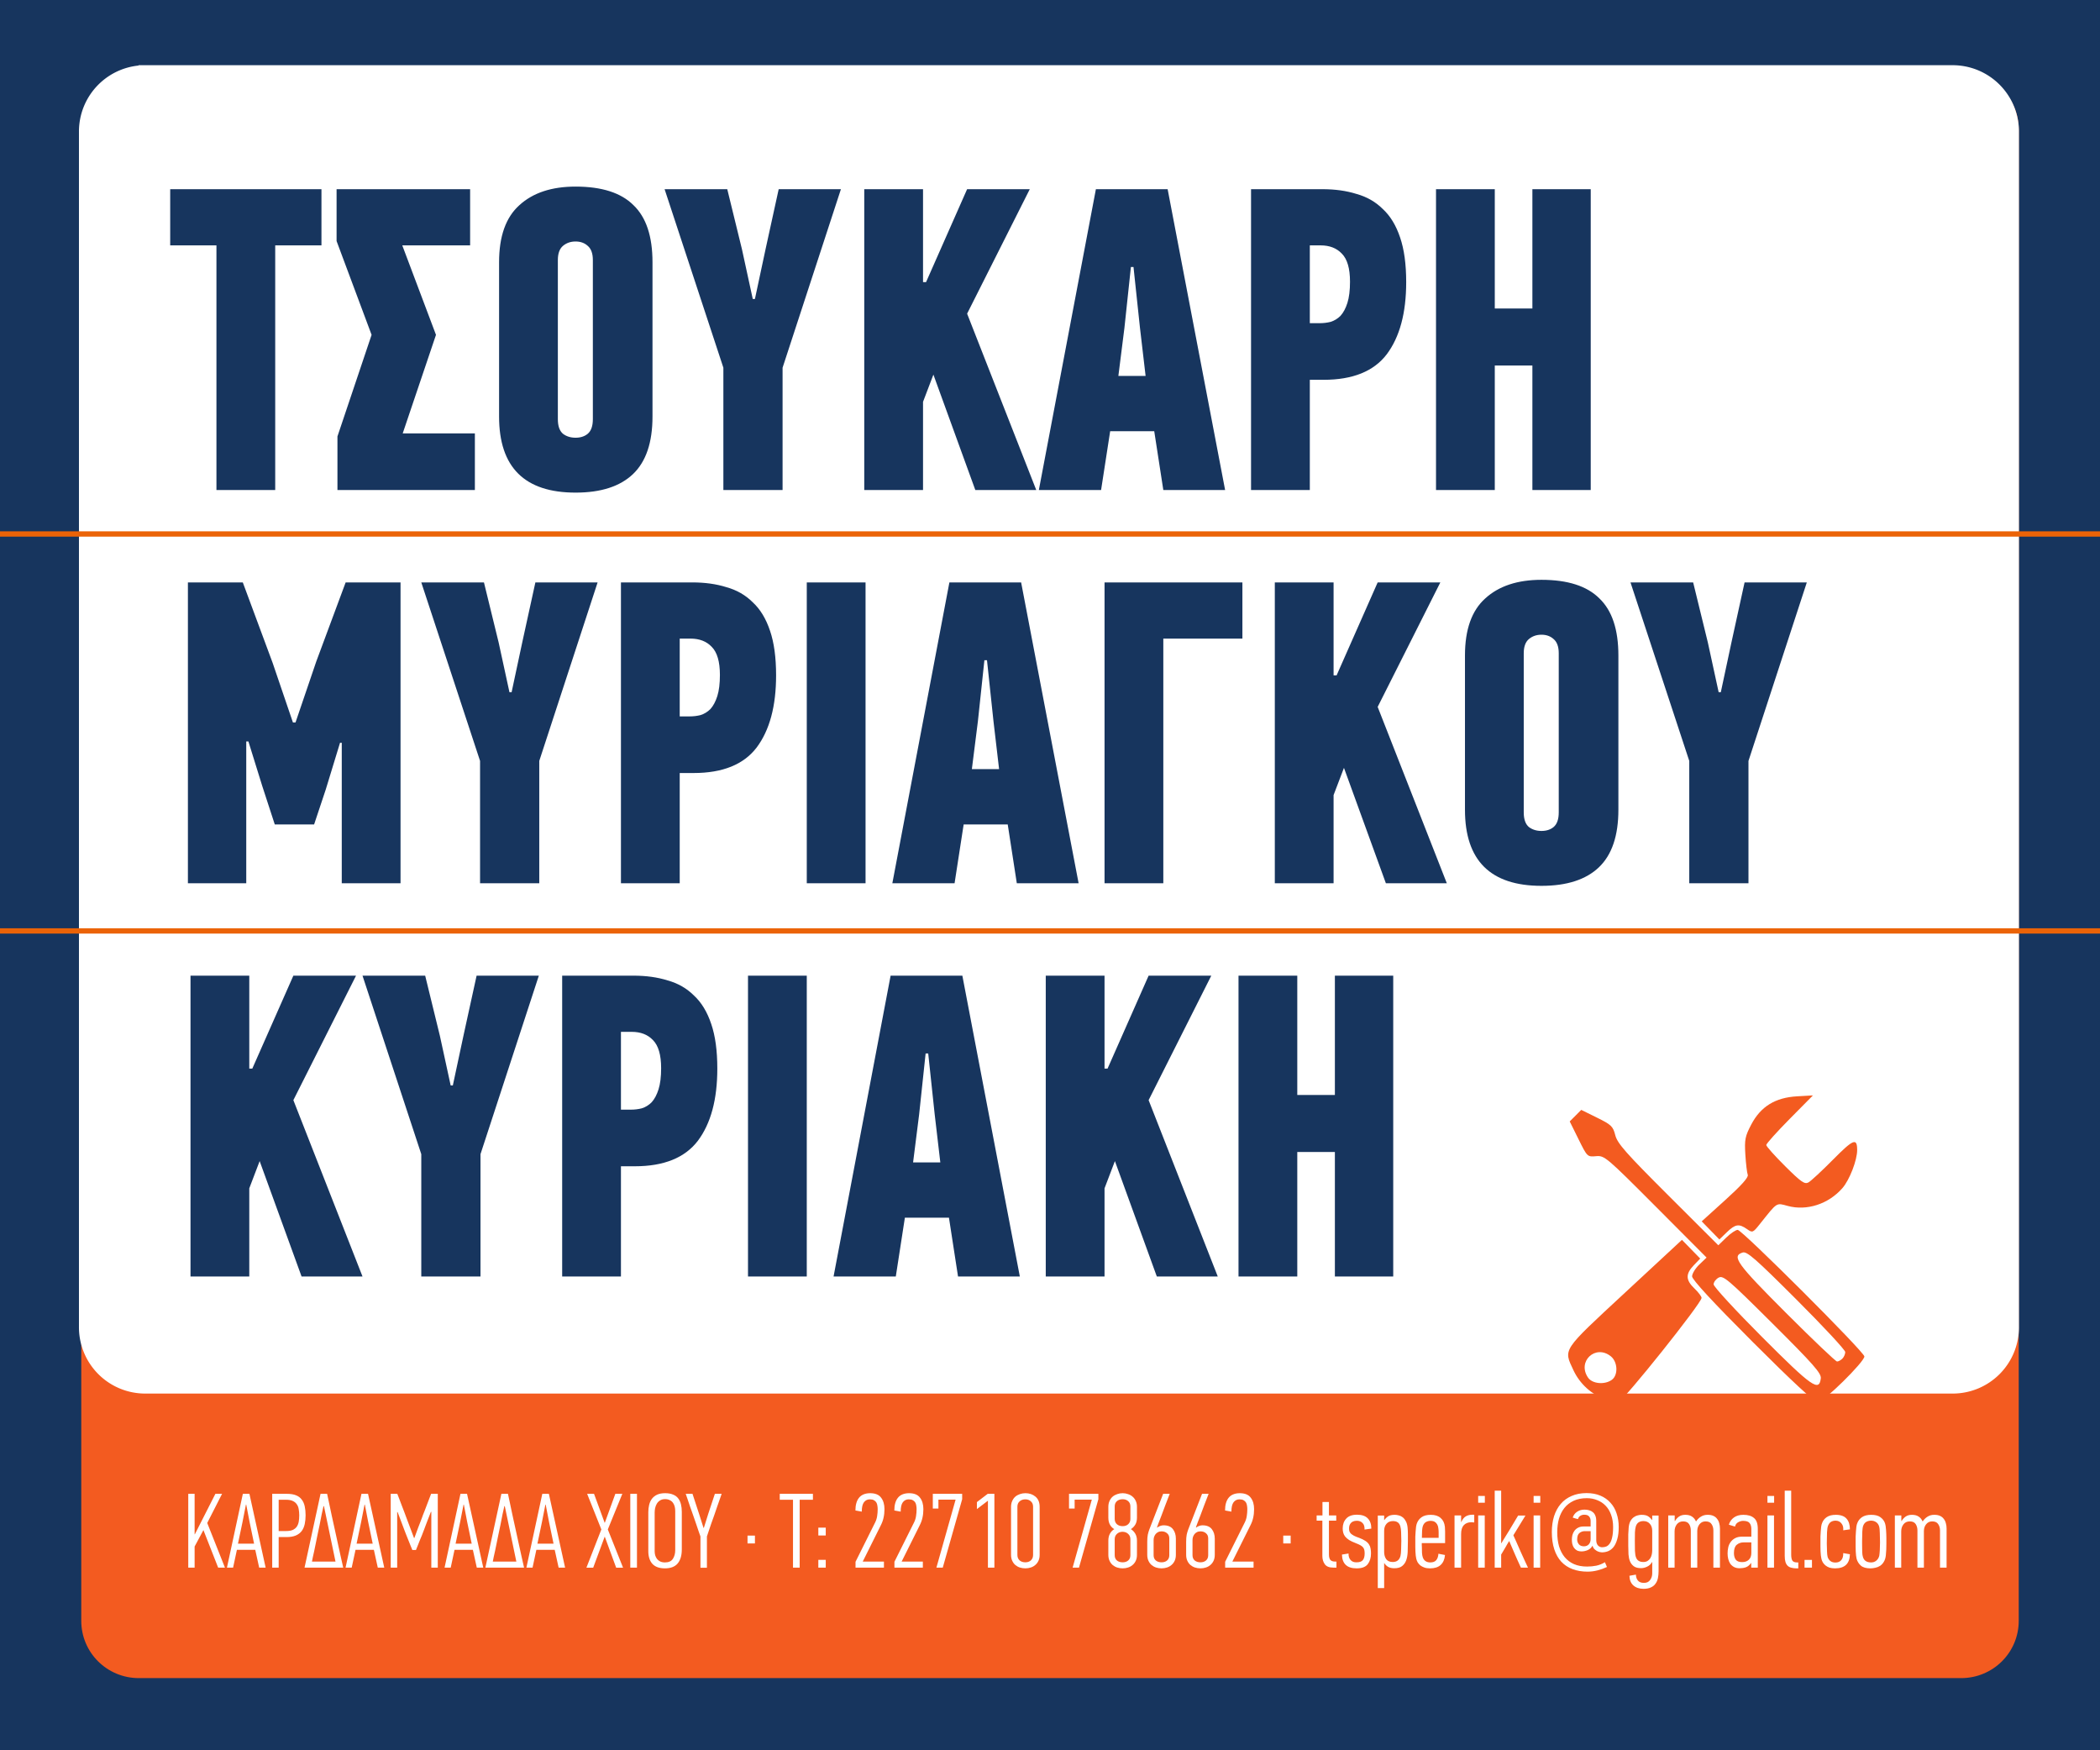
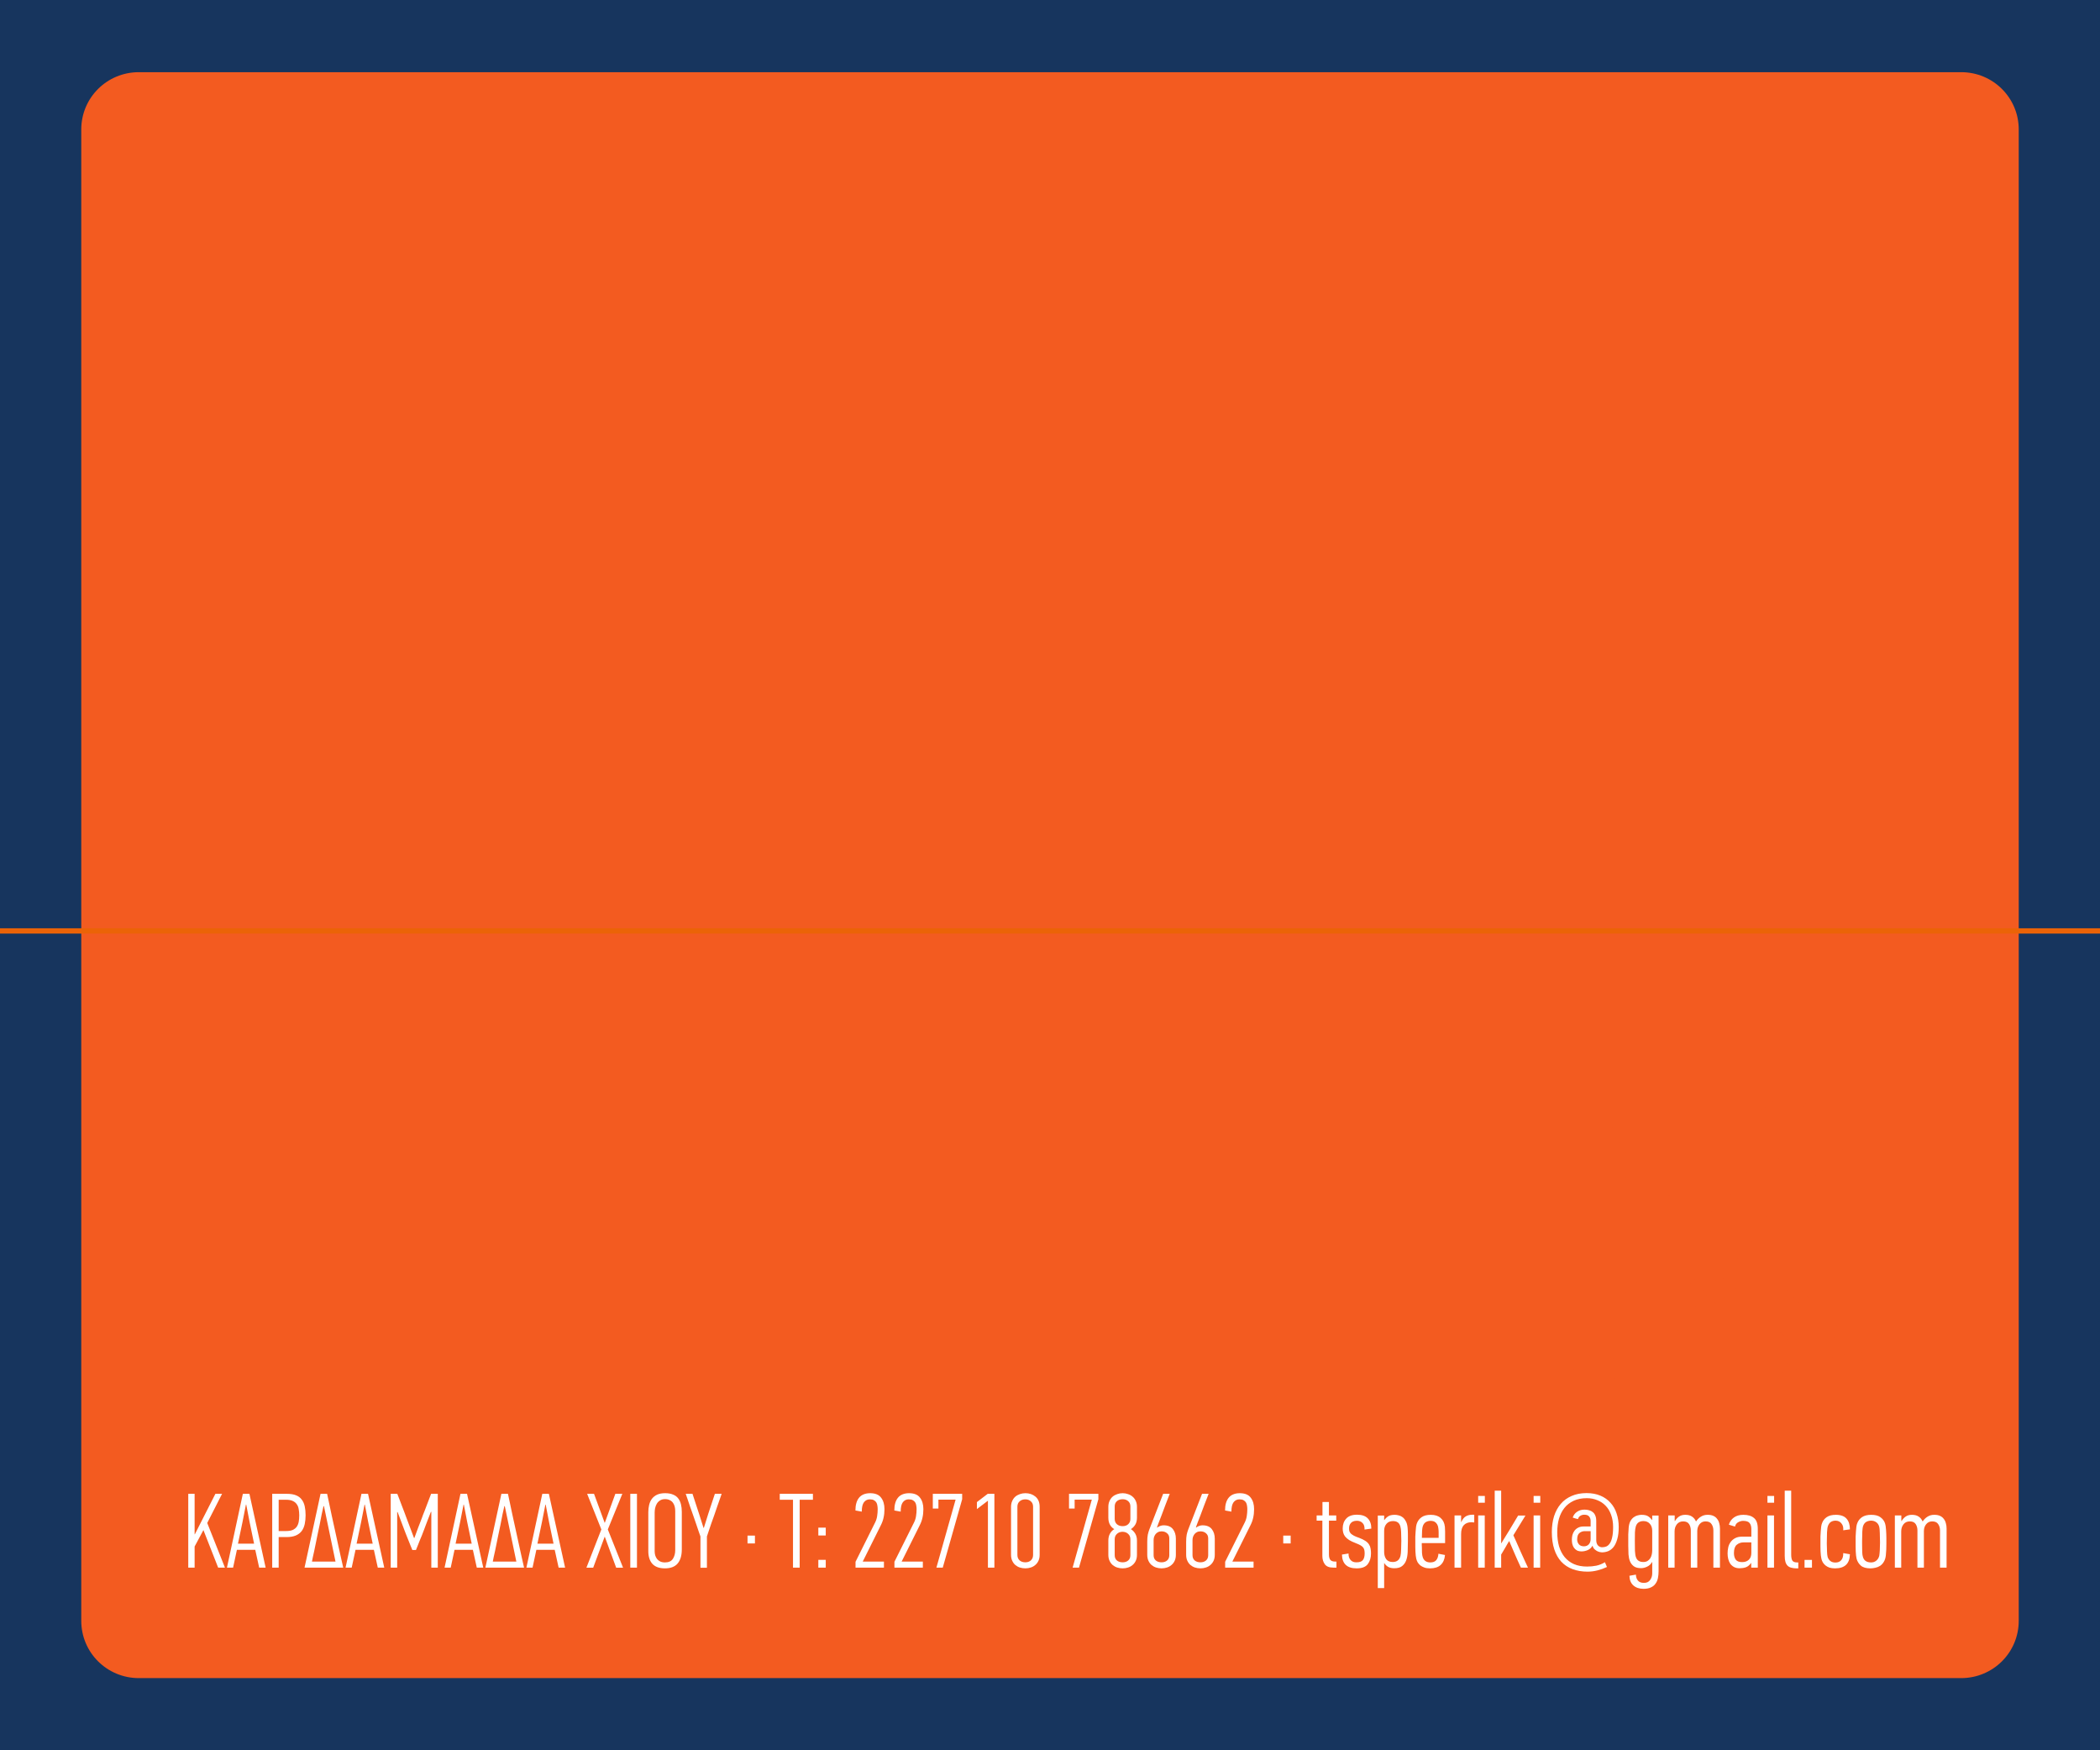
<svg xmlns="http://www.w3.org/2000/svg" width="336" height="280" viewBox="0 0 252 210" version="1.2">
  <defs>
-     <path id="a" d="M989.69 45.267h679.122v248.64H989.69Z" />
    <path id="b" d="M989.69 45.267h679.122v248.64H989.69Z" />
  </defs>
  <path style="fill:#17355e;stroke-width:1.794;stroke-miterlimit:10" d="M0 0h252v210H0Z" />
  <path style="fill:#f35b20;stroke-width:1.651;stroke-miterlimit:10" d="M16.666 8.659h218.668c3.83 0 6.914 3.067 6.914 6.876v178.93c0 3.81-3.084 6.876-6.914 6.876H16.666c-3.83 0-6.914-3.067-6.914-6.876V15.535c0-3.81 3.084-6.876 6.914-6.876z" />
-   <path style="opacity:1;fill:#fff;stroke:#fff;stroke-width:1.639;stroke-miterlimit:10" d="M17.444 8.643h216.86a7.133 7.133 0 0 1 7.15 7.149v143.44a7.133 7.133 0 0 1-7.15 7.15H17.444a7.133 7.133 0 0 1-7.15-7.15V15.793a7.133 7.133 0 0 1 7.15-7.149z" />
  <g style="font-size:20px;line-height:.9;white-space:pre;shape-inside:url(#a);fill:#17355e">
-     <path d="M994.63 48.143v11.32h-2.72v-11.32h-2.14v-2.6h7v2.6zm5.9 8.7h3.34v2.62h-6.36v-2.48l1.58-4.7-1.62-4.34v-2.4h6.18v2.6h-3.14l1.56 4.14zm8.8-8.02q0-.46-.24-.66-.22-.2-.56-.2-.34 0-.58.2-.24.2-.24.66v7.36q0 .48.24.68.24.18.58.18.34 0 .56-.18.24-.2.24-.68zm2.76 7.24q0 1.8-.9 2.66-.9.86-2.66.86-3.54 0-3.54-3.52v-7.14q0-1.8.94-2.64.94-.86 2.6-.86 1.82 0 2.68.86.88.84.88 2.64zm4.74-5.44.5-2.34.6-2.74h2.88l-2.7 8.26v5.66h-2.74v-5.66l-2.72-8.26h2.9l.68 2.78.5 2.3zm7.92-.78 1.9-4.3h2.9l-2.9 5.76 3.2 8.16h-2.82l-1.94-5.34-.48 1.26v4.08h-2.72v-13.92h2.72v4.3zm10.56 6.9h-2.04l-.42 2.72h-2.88l2.64-13.92h3.32l2.66 13.92h-2.86zm-1.38-4.78-.28 2.22h1.26l-.26-2.22-.3-2.82h-.12zm9.16-6.42q.88 0 1.58.22.72.2 1.22.7.52.48.8 1.32.28.82.28 2.06 0 2.14-.9 3.34-.9 1.18-2.92 1.18h-.64v5.1h-2.72v-13.92zm-.58 2.6v3.6h.46q.26 0 .5-.06.26-.08.46-.28.2-.22.32-.6t.12-.98q0-.92-.38-1.3-.36-.38-.98-.38zm10.3 11.32v-5.76h-1.74v5.76h-2.72v-13.92h2.72v5.52h1.74v-5.52h2.7v13.92zm-58.2 15.475-.58-1.78-.64-2.06h-.1v6.56h-2.7v-13.92h2.54l1.38 3.72.94 2.76h.12l.96-2.82 1.36-3.66h2.54v13.92h-2.72v-6.5h-.08l-.66 2.16-.54 1.62zm10.96-6.12.5-2.34.6-2.74h2.88l-2.7 8.26v5.66h-2.74v-5.66l-2.72-8.26h2.9l.68 2.78.5 2.3zm8.36-5.08q.88 0 1.58.22.72.2 1.22.7.52.48.8 1.32.28.82.28 2.06 0 2.14-.9 3.34-.9 1.18-2.92 1.18h-.64v5.1h-2.72v-13.92zm-.58 2.6v3.6h.46q.26 0 .5-.06.26-.08.46-.28.2-.22.32-.6t.12-.98q0-.92-.38-1.3-.36-.38-.98-.38zm5.88 11.32v-13.92h2.72v13.92zm9.3-2.72h-2.04l-.42 2.72h-2.88l2.64-13.92h3.32l2.66 13.92h-2.86zm-1.38-4.78-.28 2.22h1.26l-.26-2.22-.3-2.82h-.12zm8.58-3.82v11.32h-2.72v-13.92h6.38v2.6zm8.02 1.7 1.9-4.3h2.9l-2.9 5.76 3.2 8.16h-2.82l-1.94-5.34-.48 1.26v4.08h-2.72v-13.92h2.72v4.3zm10.28-1.02q0-.46-.24-.66-.22-.2-.56-.2-.34 0-.58.2-.24.2-.24.66v7.36q0 .48.24.68.24.18.58.18.34 0 .56-.18.24-.2.24-.68zm2.76 7.24q0 1.8-.9 2.66-.9.86-2.66.86-3.54 0-3.54-3.52v-7.14q0-1.8.94-2.64.94-.86 2.6-.86 1.82 0 2.68.86.88.84.88 2.64zm4.74-5.44.5-2.34.6-2.74h2.88l-2.7 8.26v5.66h-2.74v-5.66l-2.72-8.26h2.9l.68 2.78.5 2.3zm-67.96 17.416 1.9-4.3h2.9l-2.9 5.76 3.2 8.16h-2.82l-1.94-5.34-.48 1.26v4.08h-2.72v-13.92h2.72v4.3zm9.28.78.5-2.34.6-2.74h2.88l-2.7 8.26v5.66h-2.74v-5.66l-2.72-8.26h2.9l.68 2.78.5 2.3zm8.36-5.08q.88 0 1.58.22.72.2 1.22.7.52.48.8 1.32.28.82.28 2.06 0 2.14-.9 3.34-.9 1.18-2.92 1.18h-.64v5.1h-2.72v-13.92zm-.58 2.6v3.6h.46q.26 0 .5-.06.26-.08.46-.28.2-.22.32-.6t.12-.98q0-.92-.38-1.3-.36-.38-.98-.38zm5.88 11.32v-13.92h2.72v13.92zm9.3-2.72h-2.04l-.42 2.72h-2.88l2.64-13.92h3.32l2.66 13.92h-2.86zm-1.38-4.78-.28 2.22h1.26l-.26-2.22-.3-2.82h-.12zm8.72-2.12 1.9-4.3h2.9l-2.9 5.76 3.2 8.16h-2.82l-1.94-5.34-.48 1.26v4.08h-2.72v-13.92h2.72v4.3zm10.52 9.62v-5.76h-1.74v5.76h-2.72v-13.92h2.72v5.52h1.74v-5.52h2.7v13.92z" style="font-weight:700;font-family:'PF Din Text Comp Pro';-inkscape-font-specification:'PF Din Text Comp Pro Bold'" aria-label="ΤΣΟΥΚΑΡΗ ΜΥΡΙΑΓΚΟΥ ΚΥΡΙΑΚΗ" transform="translate(-2546.05 -95.394) scale(2.593)" />
-   </g>
+     </g>
  <g style="font-size:20px;line-height:.9;white-space:pre;shape-inside:url(#b);fill:#fff">
    <path d="m996.39 59.463-2.78-7.08-1.66 3.1v3.98h-1.2v-13.92h1.2v7.64h.04l3.88-7.64h1.26l-2.8 5.5 3.34 8.42zm7.74 0-.74-3.36h-3.46l-.72 3.36h-1.16l3-13.92h1.24l3.06 13.92zm-2.5-11.88-.66 3.36-.84 4h3.04l-.84-4.04-.64-3.32zm7.74-2.04q1.04 0 1.72.28.7.28 1.08.82.4.52.56 1.28.16.74.16 1.66 0 .88-.16 1.64-.16.76-.56 1.32-.4.54-1.12.86-.7.3-1.78.3h-1.46v5.76h-1.22v-13.92zm-1.56 7.02h1.4q.76 0 1.24-.2.48-.22.76-.6.28-.4.38-.94.1-.56.1-1.22 0-.62-.1-1.16-.08-.54-.36-.92-.26-.4-.74-.62-.48-.24-1.24-.24h-1.44zm4.88 6.9 3.02-13.92h1.24q.12.58.36 1.68t.52 2.46q.3 1.34.62 2.82.34 1.48.62 2.84.3 1.34.54 2.44.24 1.1.38 1.68zm3.58-11.6q-.14.58-.34 1.52-.18.94-.4 2.04-.08.36-.2.94-.12.56-.26 1.24-.12.66-.28 1.38-.14.7-.28 1.36-.14.64-.26 1.16-.1.52-.16.82h4.44l-1.44-6.92-.74-3.54zm10.24 11.6-.74-3.36h-3.46l-.72 3.36h-1.16l3-13.92h1.24l3.06 13.92zm-2.5-11.88-.66 3.36-.84 4h3.04l-.84-4.04-.64-3.32zm12.52 1.36q-.1.24-.28.72-.18.46-.38.98-.18.52-.38 1-.18.46-.26.7-.02.06-.14.36-.1.28-.26.68t-.36.86q-.18.46-.34.86l-.28.7q-.12.28-.14.34h-.68q-.1-.26-.32-.78-.2-.52-.44-1.1-.22-.58-.44-1.1l-.3-.78-1.28-3.4h-.08v10.48h-1.22v-13.92h1.24q.12.3.36.92.24.62.5 1.32.26.68.5 1.3t.34.92l1.46 3.88h.06q.1-.28.3-.82l.42-1.14q.24-.6.44-1.14.22-.56.32-.84l.14-.4q.14-.34.32-.8t.38-1 .38-1q.18-.46.3-.78.14-.34.16-.42h1.26v13.92h-1.22v-10.52zm8.66 10.52-.74-3.36h-3.46l-.72 3.36h-1.16l3-13.92h1.24l3.06 13.92zm-2.5-11.88-.66 3.36-.84 4h3.04l-.84-4.04-.64-3.32zm4.12 11.88 3.02-13.92h1.24q.12.58.36 1.68t.52 2.46q.3 1.34.62 2.82.34 1.48.62 2.84.3 1.34.54 2.44.24 1.1.38 1.68zm3.58-11.6q-.14.58-.34 1.52-.18.94-.4 2.04-.08.36-.2.94-.12.56-.26 1.24-.12.66-.28 1.38-.14.7-.28 1.36-.14.64-.26 1.16-.1.52-.16.82h4.44l-1.44-6.92-.74-3.54zm10.24 11.6-.74-3.36h-3.46l-.72 3.36h-1.16l3-13.92h1.24l3.06 13.92zm-2.5-11.88-.66 3.36-.84 4h3.04l-.84-4.04-.64-3.32zm13.36 11.9-2.16-5.88-2.18 5.88h-1.28l2.82-7.22-2.68-6.72h1.3l2.02 5.5 2-5.5h1.32l-2.74 6.72 2.88 7.22zm2.66-.02v-13.92h1.26v13.92zm9.72-3.44q0 1.76-.8 2.68-.78.9-2.38.9-1.6 0-2.38-.86-.76-.86-.76-2.4v-7.32q0-.74.16-1.4.16-.66.52-1.14.38-.5.98-.78.62-.28 1.5-.28.9 0 1.5.26.62.24.98.72.36.46.52 1.12.16.64.16 1.44zm-1.24-7.24q0-.44-.1-.84-.1-.4-.32-.7-.22-.32-.6-.5-.36-.2-.9-.2-.58 0-.96.26-.38.24-.6.62-.22.38-.32.84-.08.44-.08.84v7.26q0 .4.1.78.12.38.34.68.24.3.6.48.38.18.9.18 1.06 0 1.5-.68.44-.68.44-1.64zm5.4 3.18.88-2.8 1.2-3.62h1.28q-.12.34-.34.98-.22.62-.5 1.42-.26.78-.56 1.64l-.58 1.62q-.26.78-.48 1.42-.2.64-.32.96v5.9h-1.22v-5.9q-.12-.32-.34-.96-.2-.64-.48-1.42-.26-.78-.56-1.62-.3-.86-.58-1.64-.26-.8-.48-1.42-.22-.64-.34-.98h1.28l1.2 3.66q.06.18.18.56l.26.82.26.82q.12.38.18.56zm8.24 2.94v-1.48h1.4v1.48zm9.84-8.24v12.8h-1.26v-12.8h-2.5v-1.12h6.26v1.12zm3.52 6.74v-1.48h1.4v1.48zm0 6.06v-1.46h1.4v1.46zm9.719-12.88q-.7 0-1.12.56-.4.54-.4 1.76l-1.2-.22q0-1.56.68-2.4.68-.84 2.08-.86 1.46 0 2.08.84.64.82.64 2.18 0 .88-.18 1.64-.16.74-.56 1.5l-3.36 6.74h4v1.14h-5.36v-1.1l3.72-7.46q.28-.58.36-1.18.1-.62.1-1.28 0-.34-.06-.68-.04-.34-.2-.6-.16-.26-.46-.42-.28-.16-.76-.16zm7.34 0q-.7 0-1.12.56-.4.54-.4 1.76l-1.2-.22q0-1.56.68-2.4.68-.84 2.08-.86 1.46 0 2.08.84.64.82.64 2.18 0 .88-.18 1.64-.16.74-.56 1.5l-3.36 6.74h4v1.14h-5.36v-1.1l3.72-7.46q.28-.58.36-1.18.1-.62.1-1.28 0-.34-.06-.68-.04-.34-.2-.6-.16-.26-.46-.42-.28-.16-.76-.16zm6.42 12.88h-1.2l3.62-12.82h-3.24v1.68h-1.06v-2.78h5.54v1.02zm8.52 0v-12.62l-2.08 1.58v-1.32l2.04-1.56h1.26v13.92zm9.76-2.42q0 .64-.22 1.12-.22.48-.6.8-.36.32-.86.48-.48.16-1.02.16t-1.04-.16q-.48-.16-.86-.48-.36-.32-.58-.8-.22-.48-.22-1.12v-9.04q0-.62.22-1.1.22-.5.58-.82.38-.32.86-.48.5-.18 1.04-.18 1.14 0 1.92.66t.78 1.92zm-1.24-9.08q0-.64-.42-1-.4-.38-1.04-.38-.66 0-1.08.38-.42.36-.42 1v9.12q0 .64.42 1.02.42.36 1.08.36.64 0 1.04-.36.42-.38.42-1.02zm8.66 11.5h-1.2l3.62-12.82h-3.24v1.68h-1.06v-2.78h5.54v1.02zm10.94-9.42q0 .78-.32 1.32-.32.52-.82.84.5.32.82.86.32.54.32 1.3v2.68q0 .64-.22 1.12-.22.48-.6.8-.36.32-.86.48-.48.16-1.02.16t-1.04-.16q-.48-.16-.86-.48-.36-.32-.58-.8-.22-.48-.22-1.12v-2.68q0-.76.3-1.3t.82-.86q-.52-.3-.82-.84-.3-.54-.3-1.32v-2.04q0-.62.22-1.1.22-.5.58-.82.38-.32.86-.48.5-.18 1.04-.18t1.02.18q.5.16.86.48.38.32.6.82.22.48.22 1.1zm-1.24 4.06q0-.62-.42-1-.4-.38-1.04-.4-.66 0-1.08.4-.42.38-.42 1v3.02q0 .64.42 1 .42.34 1.08.34.64 0 1.04-.34.42-.36.42-1zm0-6.18q0-.64-.42-1-.4-.36-1.04-.36-.66 0-1.08.36-.42.36-.42 1v2.36q0 .62.42 1 .42.36 1.08.36.64 0 1.04-.36.42-.38.42-1zm7.34 6.02q0-.62-.42-.96-.4-.36-1.04-.36-.4 0-.68.16-.28.14-.46.38t-.28.54q-.08.3-.08.6v2.82q0 .64.42 1 .42.34 1.08.34.64 0 1.04-.34.42-.36.42-1zm-2.26-2.04q.22-.18.54-.3.32-.12.64-.12 1.2 0 1.76.72t.56 1.8v3.04q0 .64-.22 1.12-.22.48-.6.8-.36.32-.86.48-.48.16-1.02.16t-1.04-.16q-.48-.16-.86-.48-.36-.32-.58-.8-.22-.48-.22-1.12v-2.44q0-.8.1-1.34.12-.54.28-.96l2.62-6.76h1.24q-.4 1.04-.82 2.12-.4 1.08-.74 1.98l-.58 1.5q-.22.6-.26.72zm9.6 2.04q0-.62-.42-.96-.4-.36-1.04-.36-.4 0-.68.16-.28.14-.46.38t-.28.54q-.08.3-.08.6v2.82q0 .64.42 1 .42.34 1.08.34.64 0 1.04-.34.42-.36.42-1zm-2.26-2.04q.22-.18.54-.3.32-.12.64-.12 1.2 0 1.76.72t.56 1.8v3.04q0 .64-.22 1.12-.22.48-.6.8-.36.32-.86.48-.48.16-1.02.16t-1.04-.16q-.48-.16-.86-.48-.36-.32-.58-.8-.22-.48-.22-1.12v-2.44q0-.8.1-1.34.12-.54.28-.96l2.62-6.76h1.24q-.4 1.04-.82 2.12-.4 1.08-.74 1.98l-.58 1.5q-.22.6-.26.72zm8.16-5.32q-.7 0-1.12.56-.4.54-.4 1.76l-1.2-.22q0-1.56.68-2.4.68-.84 2.08-.86 1.46 0 2.08.84.64.82.64 2.18 0 .88-.18 1.64-.16.74-.56 1.5l-3.36 6.74h4v1.14h-5.36v-1.1l3.72-7.46q.28-.58.36-1.18.1-.62.1-1.28 0-.34-.06-.68-.04-.34-.2-.6-.16-.26-.46-.42-.28-.16-.76-.16zm8.26 8.32v-1.48h1.4v1.48zm8.62-5.28h1.38v.98h-1.38v6.36q0 .74.28 1.06.28.3.88.3h.26v1.14h-.6q-1.14 0-1.6-.64-.46-.64-.46-1.56v-6.66h-1.08v-.98h1.1v-2.54h1.22zm3.7 7.18q-.02.76.38 1.22.4.46 1.12.44.88 0 1.2-.42.34-.42.34-1.24 0-.38-.06-.66t-.24-.5q-.18-.22-.5-.4-.32-.18-.84-.38-.78-.3-1.28-.6-.48-.32-.76-.66-.26-.34-.36-.72-.1-.38-.1-.8 0-1.14.66-1.86.66-.74 2.04-.74t2.04.7q.66.68.66 1.92l-1.28.18q.04-.84-.38-1.24-.4-.42-1.06-.42-.44 0-.74.14-.28.12-.44.34-.16.2-.24.46-.06.26-.06.52 0 .28.06.52.08.22.28.44.22.2.58.4.38.2.98.4.74.28 1.18.58.46.3.68.66.24.36.3.78.08.42.08.92 0 1.24-.62 2.04-.62.78-2.08.78-2.72 0-2.78-2.6zm8.38-6.12q-.78 0-1.22.52-.44.5-.44 1.32v3.98q0 .8.38 1.36.4.54 1.24.54 1.16 0 1.46-1.14.1-.42.12-1.18.04-.78.04-1.68 0-.94-.04-1.62-.02-.68-.14-1.08-.16-.56-.5-.78-.34-.24-.9-.24zm.36-1.18q.32 0 .7.1.4.08.74.34.34.24.6.72.28.46.36 1.22.06.62.06 1.26v1.32q0 1.1-.04 2.04-.04.92-.28 1.58-.24.66-.76 1.08-.5.42-1.5.42-.7 0-1.18-.28-.46-.3-.68-.68h-.04v4.7h-1.2v-13.68h1.2v.84h.04q.34-.46.76-.72.42-.26 1.22-.26zm6.78 0q1.2 0 1.86.6.68.58.8 1.66.02.22.02.44.02.22.02.44v2.2h-4.4v.38q.02.18.02.38 0 .52.02 1.06.04.54.14.82.32 1 1.44 1 .76 0 1.12-.44.36-.46.4-1.2l1.24.24q-.1 1.22-.82 1.88-.7.64-2 .64-.62 0-1.08-.16-.44-.16-.76-.4-.3-.26-.5-.58-.18-.34-.26-.68-.06-.24-.1-.6-.04-.38-.06-.8 0-.44-.02-.88v-1.88q.02-.52.06-1 .04-.48.08-.86.06-.4.16-.66.28-.74.9-1.16.62-.44 1.72-.44zm-1.48 2.06q-.12.32-.16.9-.02.56-.04 1.38h3.16v-1.04q0-.42-.06-.8-.04-.4-.22-.7-.16-.3-.46-.48-.3-.18-.8-.18-.44 0-.82.2-.38.2-.6.72zm7.239-.7q.34-.78.86-1.08.52-.3 1.28-.3h.14q.1 0 .16.02v1.44q-.14-.02-.28-.02-.12-.02-.26-.02-.92 0-1.44.56-.5.54-.5 1.68v6.32h-1.24v-9.84h1.24v1.24zm3.181-3.64v-1.28h1.26v1.28zm0 12.24v-9.84h1.24v9.84zm4.359-4.58.66-1.08q.46-.72.94-1.52.48-.82.92-1.54.44-.74.66-1.1h1.38l-2.28 3.72q.18.38.56 1.24.38.86.8 1.82.44.94.82 1.8.4.86.58 1.24h-1.34l-.28-.62q-.18-.4-.4-.88-.2-.48-.44-1-.22-.54-.44-1.02-.2-.48-.38-.88-.16-.4-.26-.62-.12.18-.34.54-.2.34-.42.74-.22.38-.44.74-.2.36-.32.54v2.46h-1.22v-14.52h1.22v9.94zm6.1-7.66v-1.28h1.26v1.28zm0 12.24v-9.84h1.24v9.84zm11.82-5.2q0 .66.32 1.02.34.34.78.34.4 0 .78-.14.38-.16.66-.56.3-.42.46-1.16.18-.76.18-1.96 0-1.28-.38-2.3-.36-1.02-1.02-1.7-.66-.7-1.58-1.06-.9-.38-1.98-.38-1.44 0-2.5.5t-1.74 1.36q-.68.86-1.02 2.04-.32 1.16-.32 2.5 0 1.48.34 2.68.36 1.18 1.06 2.04.72.86 1.76 1.32 1.06.46 2.46.46.92 0 1.72-.16.82-.16 1.66-.66l.38.9q-.84.4-1.78.64-.92.24-1.88.24-1.58 0-2.84-.48-1.24-.46-2.12-1.4-.86-.94-1.32-2.34-.46-1.4-.46-3.24 0-1.64.42-3 .44-1.36 1.26-2.32.84-.98 2.06-1.5 1.22-.54 2.8-.54 1.48 0 2.62.48 1.14.48 1.9 1.34.78.84 1.16 2.02.4 1.18.4 2.56 0 1.38-.28 2.3-.26.92-.7 1.48-.44.54-1.02.78-.56.22-1.18.22-.16 0-.42-.06-.24-.06-.52-.2-.26-.16-.5-.38-.22-.24-.32-.6h-.02q-.3.56-.9.82-.58.24-1.14.24-.52 0-.88-.18-.34-.2-.56-.5-.22-.32-.32-.72-.08-.4-.08-.82 0-.42.1-.86.12-.44.38-.8.26-.36.68-.58.42-.24 1.04-.24h1.34v-1.04q0-.52-.28-.84-.26-.34-.92-.34-.42 0-.76.22-.32.2-.42.6-.04 0-.2-.04-.14-.04-.3-.08-.16-.06-.32-.1-.14-.04-.18-.06.22-.68.8-1.08.6-.42 1.42-.42.48 0 .88.12.4.1.7.36.3.24.46.64.18.4.18 1zm-1.06-1.68h-1.1q-.58 0-1.02.36-.42.34-.42 1.22 0 .5.32.9.32.38.96.38.58 0 .92-.38.34-.38.34-.98zm9.6-3.08q.8 0 1.22.26.42.26.76.72h.04v-.84h1.2v10.5q0 .68-.12 1.28t-.44 1.04q-.3.46-.86.72-.56.28-1.42.28-1.2 0-1.92-.64-.7-.62-.74-1.82l1.22-.22q.02.7.38 1.12.36.44 1.14.44.78 0 1.16-.54.4-.54.4-1.26v-2.12h-.04q-.32.58-.92.86-.58.28-1.14.28-.9 0-1.38-.36-.48-.36-.72-.94-.22-.54-.28-1.3-.04-.78-.04-1.62v-2.16q.02-.62.08-1.3.08-.76.34-1.22.28-.48.64-.72.36-.26.74-.34.4-.1.7-.1zm.36 1.18q-.52 0-.9.24-.36.22-.54.78-.12.4-.16 1.08-.02.68-.02 1.62 0 1.04.02 1.9.04.86.22 1.28.32.82 1.36.82.48 0 .8-.2.32-.2.52-.52t.28-.72q.08-.4.08-.8v-3.64q0-.82-.44-1.32-.44-.52-1.22-.52zm14.44 8.78h-1.24v-7q0-.7-.34-1.2-.32-.52-1.14-.52-.7 0-1.12.52-.42.5-.44 1.26v6.94h-1.22v-7q0-.7-.32-1.2-.32-.52-1.12-.52-.78 0-1.2.56-.42.54-.42 1.32v6.84h-1.2v-9.84h1.22v1.04h.06q.34-.56.8-.86.46-.3 1.14-.3.8 0 1.28.34.5.34.74.92.38-.58.94-.92.58-.36 1.3-.34.6 0 1.04.2.44.2.7.56.28.34.4.82.14.46.14 1.02zm1.68-8.1q.26-.86.96-1.36.7-.5 1.78-.5 1.3 0 2 .6.72.58.72 2.06v7.3h-1.24v-.88h-.02q-.44.62-1 .82-.54.18-1.16.18-.64 0-1.08-.24-.42-.24-.7-.62-.26-.4-.38-.9t-.12-1.04q0-.56.12-1.12t.44-1q.32-.46.84-.74.52-.3 1.34-.3h1.74v-1.44q0-.7-.32-1.12-.32-.42-1.24-.42-.44 0-.92.26-.46.24-.6.82zm2.78 3.34q-.76 0-1.3.46-.52.44-.52 1.56 0 .76.34 1.24.36.46 1.2.46.8 0 1.26-.44.48-.44.48-1.28v-2zm4.5-7.48v-1.28h1.26v1.28zm0 12.24v-9.84h1.24v9.84zm3.26-14.52h1.22v12.06q0 .72.2 1.1.22.38.9.38h.24v1.12h-.3q-.56 0-1-.12-.42-.1-.7-.36-.28-.28-.42-.72-.14-.46-.14-1.16zm3.74 14.52v-1.46h1.4v1.46zm5.9-9.96q1.38 0 2.02.72.64.72.64 2.02l-1.26.18v-.02q.08-.78-.34-1.28-.4-.52-1.12-.52-.46 0-.84.22-.36.22-.56.72-.16.38-.2 1.26-.02.88-.04 2.08l.04 1.5q.02.72.12 1.08.16.48.52.76t.94.28q.72 0 1.1-.44.4-.44.38-1.34l1.26.22q-.06 2.66-2.8 2.66-.6 0-1.06-.14-.44-.16-.76-.42-.3-.26-.5-.58-.18-.32-.26-.68-.06-.24-.1-.6-.04-.38-.06-.8 0-.44-.02-.88v-1.9q.02-.54.06-1.02.04-.48.08-.86.06-.4.16-.64.26-.72.88-1.14.64-.44 1.72-.44zm6.68 0q1.12 0 1.72.44.62.44.86 1.1.18.52.22 1.32.06.8.06 1.6v.98q0 .54-.02 1.08-.02.52-.08 1.12-.08.74-.38 1.22-.28.48-.7.76-.4.26-.88.36-.48.12-.94.12-1.22 0-1.82-.52-.6-.54-.8-1.3-.06-.24-.1-.6-.04-.38-.06-.8-.02-.44-.02-.88v-1.88q.02-.54.06-1.02.04-.48.08-.86.06-.4.16-.64.26-.72.9-1.16.66-.44 1.74-.44zm-.02 1.1q-.46 0-.86.2-.4.2-.62.72-.14.36-.18 1.1-.04.74-.04 1.76v.64q0 .82.02 1.46t.14.98q.3 1.02 1.54 1.02.58 0 .98-.34.42-.34.56-.92.06-.36.1-1.06.04-.7.04-1.46 0-.42-.02-.88 0-.46-.02-.88 0-.42-.04-.76t-.1-.52q-.16-.52-.56-.78-.4-.28-.94-.28zm14.24 8.86h-1.24v-7q0-.7-.34-1.2-.32-.52-1.14-.52-.7 0-1.12.52-.42.5-.44 1.26v6.94h-1.22v-7q0-.7-.32-1.2-.32-.52-1.12-.52-.78 0-1.2.56-.42.54-.42 1.32v6.84h-1.2v-9.84h1.22v1.04h.06q.34-.56.8-.86.46-.3 1.14-.3.8 0 1.28.34.5.34.74.92.38-.58.94-.92.58-.36 1.3-.34.6 0 1.04.2.44.2.7.56.28.34.4.82.14.46.14 1.02z" style="font-weight:300;font-family:'PF Din Text Comp Pro';-inkscape-font-specification:'PF Din Text Comp Pro Light'" aria-label="ΚΑΡΔΑΜΑΔΑ ΧΙΟΥ · Τ: 22710 78662 · tsperiki@gmail.com" transform="matrix(.636 0 0 .636 -607.526 150.265)" />
  </g>
-   <path style="fill:none;stroke:#eb6307;stroke-width:.638px;stroke-linecap:butt;stroke-linejoin:miter;stroke-opacity:1" d="M0 64.067h252" />
  <path style="fill:none;stroke:#eb6307;stroke-width:.638px;stroke-linecap:butt;stroke-linejoin:miter;stroke-opacity:1" d="M0 111.694h252" />
  <path style="fill:#f35b20;fill-opacity:1;stroke-width:.287" d="M192.636 167.861c-1.618-.511-3.057-1.815-3.826-3.465-1.198-2.575-1.42-2.24 6.167-9.277l6.857-6.36 1.095 1.122 1.096 1.122-.774.808c-1 1.044-.978 1.766.087 2.786.474.454.857.963.85 1.13-.025.655-9.377 12.367-9.918 12.421-.303.03-1.039-.099-1.634-.287zm.789-2.312c.773-.565.706-2.144-.12-2.813-1.843-1.492-4.09.622-2.729 2.565.518.74 2 .869 2.849.248zm16.874-4.565c-4.77-4.773-7.248-7.454-7.248-7.843 0-.324.391-.965.87-1.423l.869-.833-6.11-6.129c-5.937-5.955-6.14-6.126-7.157-6.035-1.04.092-1.054.078-2.102-2.04l-1.054-2.131.692-.692.692-.693 1.891.933c1.717.846 1.918 1.04 2.19 2.101.25.983 1.257 2.126 6.331 7.19l6.034 6.021.953-.924c.524-.508 1.142-.924 1.373-.924.531 0 15.203 14.655 15.203 15.186 0 .655-4.916 5.489-5.582 5.489-.396 0-3.024-2.43-7.845-7.253zm8.197 4.381c.07-.596-.913-1.71-5.785-6.558-5.34-5.317-5.922-5.812-6.472-5.518-.332.178-.604.544-.604.813 0 .27 2.617 3.111 5.815 6.315 5.99 6 6.855 6.608 7.046 4.948zm2.588-2.354c.19-.19.345-.546.345-.793 0-.246-2.632-3.077-5.85-6.29-4.92-4.918-5.945-5.814-6.46-5.65-1.361.432-.721 1.323 5.21 7.255 3.203 3.202 5.955 5.822 6.117 5.822.161 0 .448-.155.638-.344zm-15.819-15.387-1.06-1.086 2.846-2.575c1.926-1.741 2.793-2.714 2.68-3.005-.092-.237-.222-1.336-.29-2.441-.108-1.79-.031-2.183.705-3.585 1.14-2.172 2.874-3.242 5.498-3.394l1.908-.11-2.8 2.831c-1.54 1.558-2.8 2.962-2.8 3.121 0 .159 1.018 1.3 2.262 2.537 1.922 1.91 2.342 2.203 2.8 1.951.296-.163 1.63-1.4 2.966-2.75 2.42-2.446 2.869-2.626 2.88-1.156.009 1.227-.913 3.614-1.776 4.596-1.675 1.909-4.258 2.75-6.55 2.132-1.41-.38-1.218-.503-3.326 2.14-.868 1.089-.904 1.104-1.572.636-.96-.672-1.405-.602-2.421.383l-.889.861z" />
</svg>